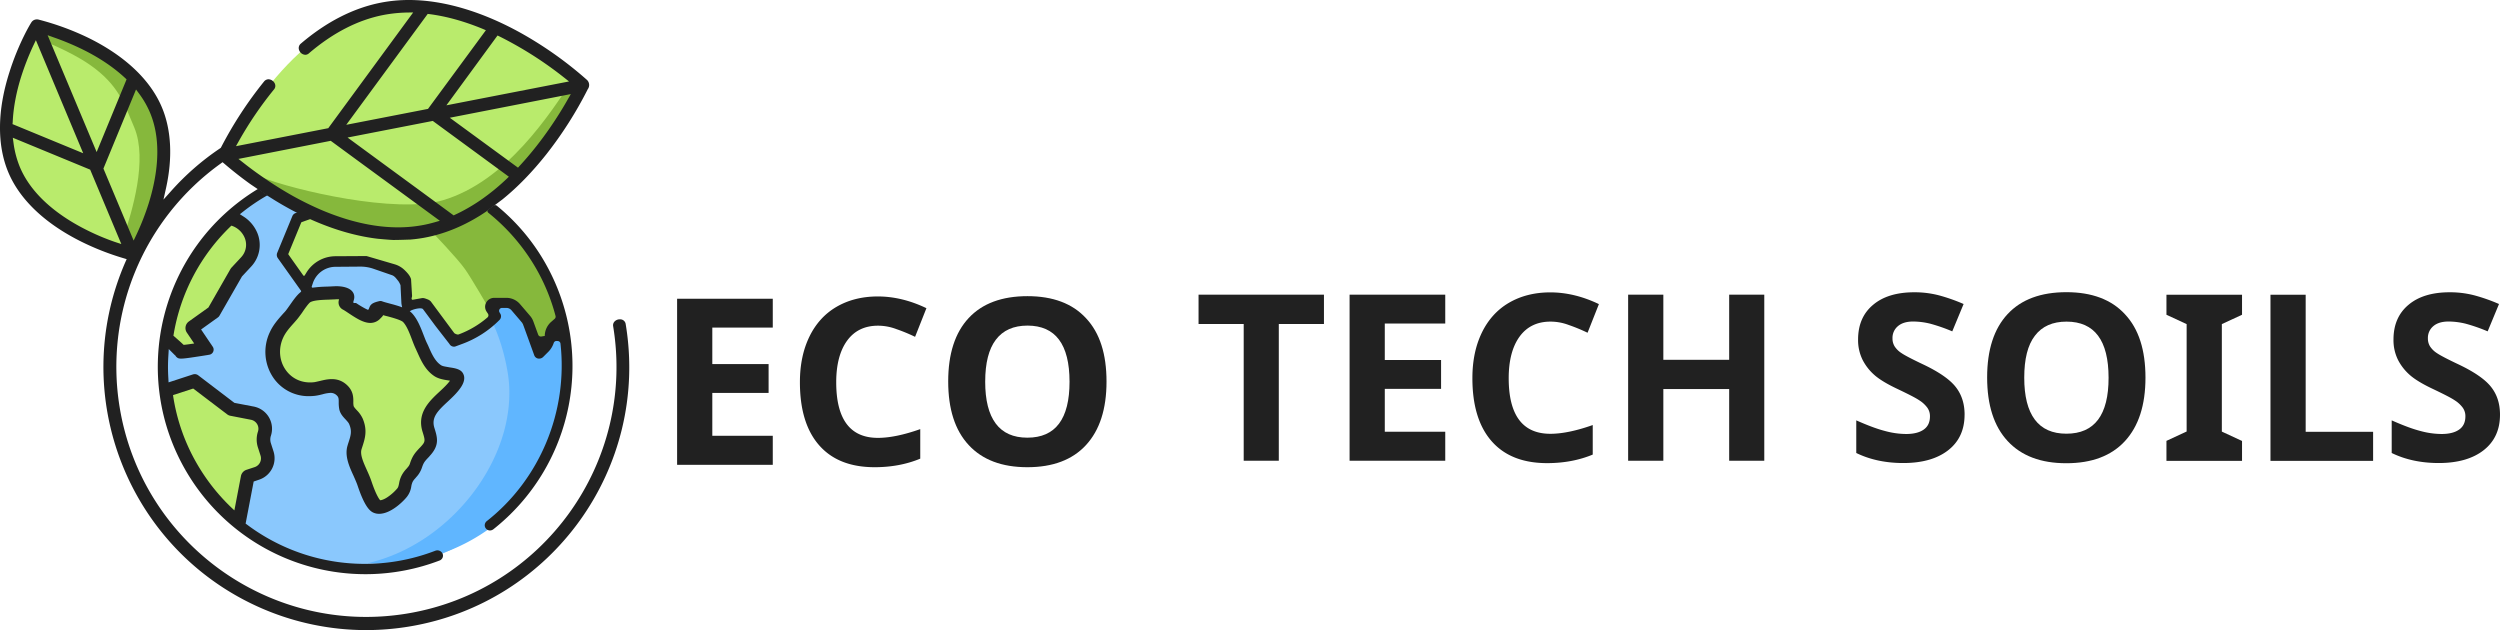
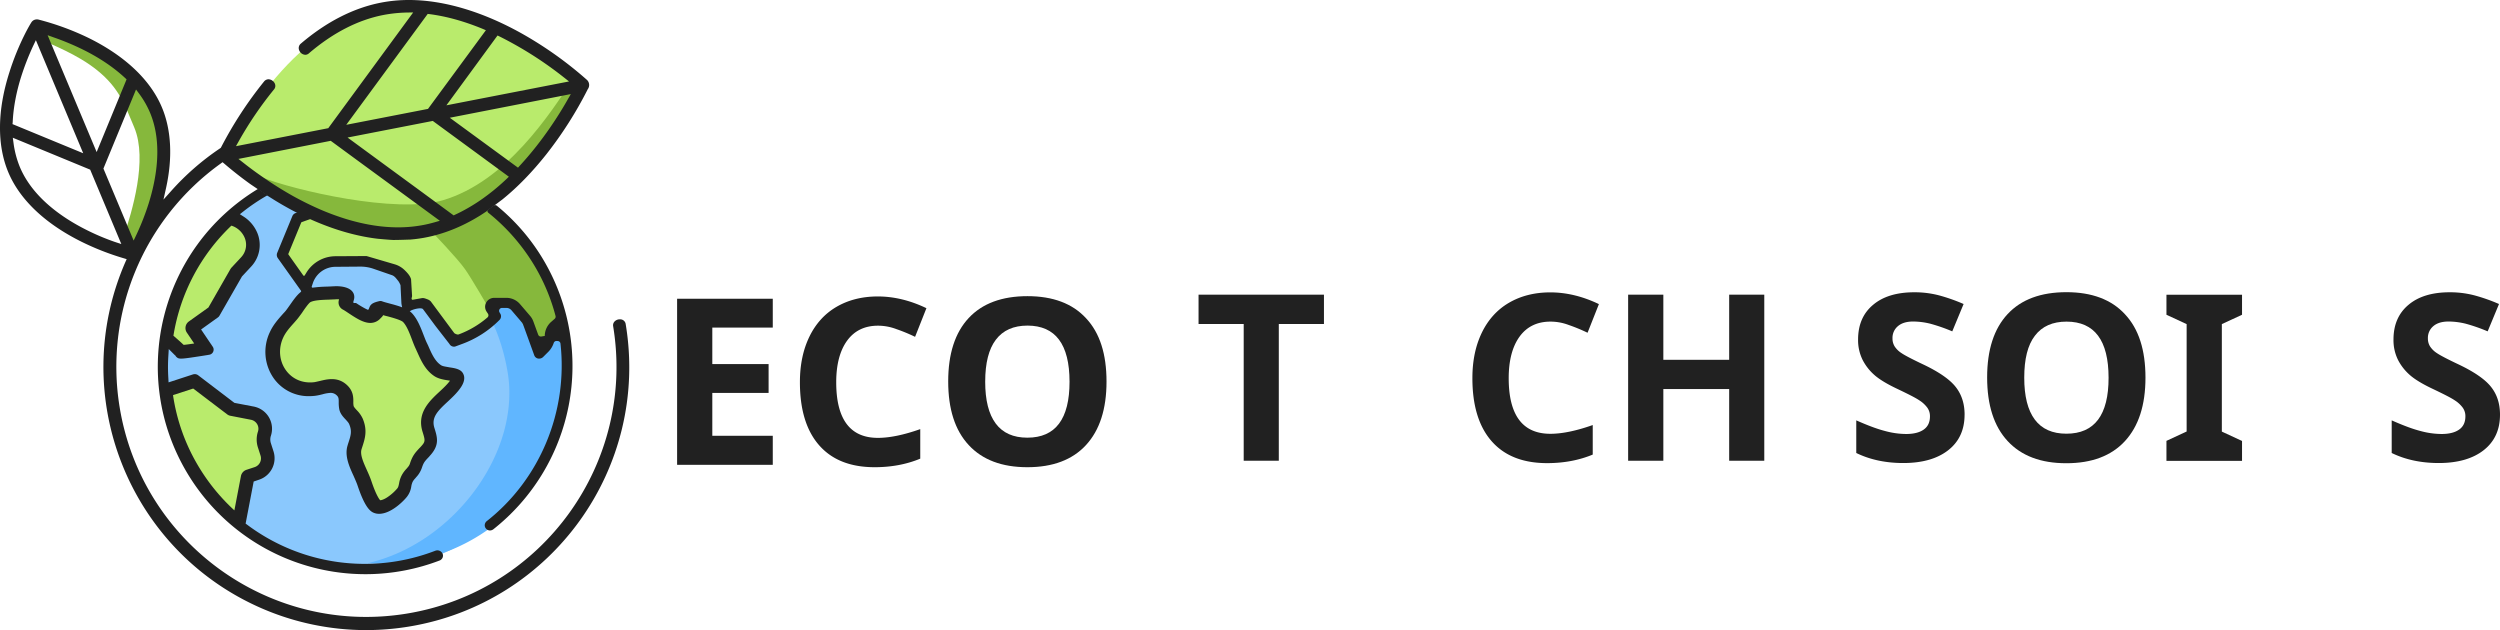
<svg xmlns="http://www.w3.org/2000/svg" viewBox="0 0 2513.87 633.6">
  <defs>
    <style>.cls-1{fill:#b9eb6c;}.cls-2{fill:#86b83c;}.cls-3{fill:#8ac8fd;}.cls-4{fill:#60b6ff;}.cls-5{fill:#212121;}.cls-6{fill:none;}</style>
  </defs>
  <g id="Layer_2" data-name="Layer 2">
    <g id="Layer_1-2" data-name="Layer 1">
      <g id="Logo">
        <path class="cls-1" d="M426.78,228.7c-97.7,20.5-200-72.4-200-72.4S283,30.1,380.68,9.6s200,72.4,200,72.4-56.2,126.2-153.9,146.7Z" />
        <path class="cls-2" d="M582.78,87s23.4,6-7.4-6.2c-21.6,32.3-65.4,101.5-130.2,120.6-47,13.8-149-10-182.8-23.4-8.3,12.5,3.7,10.4,3.7,10.4s88.6,63.2,178.4,36.8S582.78,87,582.78,87Z" />
        <path class="cls-3" d="M568.58,370.3c0,111.7-90.5,202.2-202.2,202.2S164.18,482,164.18,370.3c0-72.8,43.3-155.9,100.9-174.3,13.5-4.3,23.6,12.6,36.6,16,18,4.8,42.1,17.5,64.7,17.5,45,0,95.4-.9,129,12,9.5,3.7,6.7-18.3,14.3-13C542,251.4,568.58,316.3,568.58,370.3Z" />
        <path class="cls-4" d="M528.38,264.1c-9.3.7-90.9,2.1-99.8,4.2,44.1,3.1,44.2,8.8,50.3,23.5s23.8,36.9,31.5,82c13.8,80.3-53.4,171.9-139.5,192.2a211.82,211.82,0,0,0,27.6-.1c98.4-7.2,178.2-95,170.2-195.4-.6-7.8-1-23.2-2.6-30.6" />
        <path class="cls-1" d="M540.58,266c-20.9-36.2-31.7-52-51.8-53.9-5.6-.5-11.6,1.9-19.2,3-12,1.8-49.3,19.9-63.4,18.9l-51.3-7.1-51.1-10.4-18.4,39,23.1,32.4,2.5-6.8a28.73,28.73,0,0,1,27.1-19h38.1l28.68,16.31L412,304.88l17.51,2,26.59,34.32,6.1-2.3a96.43,96.43,0,0,0,35.1-22.5l-5.1-7.6a3.6,3.6,0,0,1,3-5.6h12.2a12.27,12.27,0,0,1,9.3,4.3l10,11.7a11.06,11.06,0,0,1,2.2,3.8l11,30.3,5.2-5.2a18,18,0,0,0,5.1-12.5,13.55,13.55,0,0,1,4.5-9.8l4-3.6A14.84,14.84,0,0,1,562,320a201.79,201.79,0,0,0-21.4-54Z" />
        <path class="cls-2" d="M433.87,232.72l51-27.3,41.8,41,24.1,39.4,7.9,21.8,1.6,25.9-16,24.4-31.2-54.12-21.5,6.2s-17.73-30.58-23.93-39.28c-7.9-11.28-33.77-38-33.77-38Z" />
-         <path class="cls-1" d="M156.08,108c27,63.8-22.7,145.7-22.7,145.7S40,232.2,13,168.4,35.68,22.8,35.68,22.8s93.4,21.4,120.4,85.2Z" />
        <path class="cls-2" d="M42.18,25.7s3.7-10.3-3.7,12.7c13.2,6.6,38.9,15.8,59.4,32.4,22.1,17.9,27.6,34.7,37.1,57.3,13.8,32.8-2.4,84.8-10.6,110,10.2,5.1,16.8,7.7,16.8,7.7s43.1-68,16.8-130.6S42.18,25.7,42.18,25.7Z" />
        <path class="cls-5" d="M548,264a205.43,205.43,0,0,0-48.36-57.09,2.9,2.9,0,0,0-3.55-.09l-2.49,1.81-.2.15a12.89,12.89,0,0,1-2.3,1.72,2.06,2.06,0,0,0-.63,2.84,1.84,1.84,0,0,0,.45.51,198.86,198.86,0,0,1,47.88,55.65,195.75,195.75,0,0,1,19.8,48.1,2.9,2.9,0,0,1-.88,3l-3.53,3.09a19,19,0,0,0-6.4,13.9v.2l-3.41.59a2.9,2.9,0,0,1-3.22-1.87l-4.86-13.31a17.86,17.86,0,0,0-3.2-5.5l-10.2-11.9a18,18,0,0,0-13.5-6.3h-12.5a9.17,9.17,0,0,0-8,4.7,8.94,8.94,0,0,0,.4,9.2l1.33,2a2.9,2.9,0,0,1-.51,3.85l-.12.1a95.43,95.43,0,0,1-28.2,16.7l-.81.29c-1,.35-4-.83-4.47-1.74l-23.28-31.43a8.51,8.51,0,0,0-3.42-2.2c-1.72-.65-3.94-1.58-5.72-1.17l-9.34,1.66c-1.76-.68-.35-2.42-.41-4l-1-16.46a.67.67,0,0,0,0-.2c-1-3.59-3.8-6.56-6.46-9.16a24.06,24.06,0,0,0-10.07-5.89l-28.24-8.28h-.24l-30.84.18a34.36,34.36,0,0,0-29.4,16.5l-1.73,2.81a.85.85,0,0,1-1.18.23.84.84,0,0,1-.23-.23l-14.89-21a.84.84,0,0,1-.09-.81l12.88-31.3a.87.87,0,0,1,.5-.48l8.43-3a.85.85,0,0,0,.53-1.08.87.87,0,0,0-.46-.5c-3.76-1.69-7.53-3.46-11.44-5.37a.86.86,0,0,0-.65-.05l-2.57.89a5.56,5.56,0,0,0-3.2,3l-15.3,37.1a5.54,5.54,0,0,0,.6,5.1l23.36,32.88a.86.86,0,0,1-.12,1.13l-1.44,1.29c-3,2.7-6,6.8-9.6,12-1.1,1.5-3,4.3-4.3,5.9-.7.8-1.3,1.5-2,2.2-.3.3-.6.7-.9,1l-.1.1c-4.6,5.2-9.4,10.6-12.7,17.7a46.19,46.19,0,0,0,3.8,46.8,42.82,42.82,0,0,0,35.3,17.9,54.13,54.13,0,0,0,5.7-.3,46.26,46.26,0,0,0,6.4-1.2l1.3-.3a36.64,36.64,0,0,1,8.3-1.5,8.59,8.59,0,0,1,6.1,2.3c2.1,1.9,2.2,3.3,2.2,6.9a35,35,0,0,0,.6,7.5c1,4.4,3.9,7.5,6.3,10,2,2.2,3.1,3.5,3.6,4.7,3.1,7.3,1.6,11.5-.9,19.2-.2.6-.4,1.2-.6,2-3.4,10.5,1.6,21.4,6,31,1.4,3.2,2.9,6.5,3.9,9.4,7,21,12.2,25.7,15.9,27.4a13.8,13.8,0,0,0,5.9,1.2c11,0,23-11.1,27.8-17a22.08,22.08,0,0,0,4.5-10.7,17.24,17.24,0,0,1,1.4-4.6,15.94,15.94,0,0,1,2.4-3.2c.2-.2.4-.5.7-.8l.1-.2a26.32,26.32,0,0,0,6.1-10c1.6-4.8,2.7-6.2,6.3-10a14.4,14.4,0,0,0,1.6-1.8l.1-.1c9.9-10.8,7.5-18.4,4.5-28-3.2-10.4,3-16.8,13.4-26.4,4.5-4.2,9.1-8.5,12.7-13.6,1.4-2,5.6-8.1,3.2-13.7-2-5.1-7.4-6.2-14.3-7.2l-1-.2c-3.5-.6-6-1-7.4-2-6-3.9-9.5-11.9-12.3-18.3-.3-.7-.6-1.4-.9-2s-.6-1.3-.9-1.9c-1.2-2.4-2.3-5.4-3.4-8.2-2.9-7.5-6.2-16-11.6-21.8-4.7-5-14.4-7.6-22.3-9.7l-1.8-.5c-2.3-.6-4.4-1.2-6-1.8a4.69,4.69,0,0,0-1.7-.3,7.17,7.17,0,0,0-1.3.2c-3.8.9-6.1,1.8-7.6,3.1a7.08,7.08,0,0,0-2,2.8l-.86,2.15a.85.85,0,0,1-1.1.48l-.06,0-2.08-1a102.79,102.79,0,0,1-9.29-5.57.8.8,0,0,0-.46-.13h-1.64a.85.85,0,0,1-.85-.85.83.83,0,0,1,0-.22l.71-2.63a9.11,9.11,0,0,0-.5-6c-2.9-6.2-12.1-7.2-17.2-7.2-1.4,0-2.5.1-2.9.1-1.7.1-3.9.2-6.3.3-4.2.1-7.9.3-11.4.7l-3.28.36a.86.86,0,0,1-.94-.75.94.94,0,0,1,0-.37l1.28-3.84a24.07,24.07,0,0,1,22.7-16l24.77-.2a39.73,39.73,0,0,1,13.33,2.18l18.33,6.33c3.17,1,4.73,3.76,6.88,6.28l0,.07a18.36,18.36,0,0,1,2,3.86.74.74,0,0,1,0,.21l.9,17.95V305a43.15,43.15,0,0,0,1.33,6.27c.51,1.11,5.71,1.56,7,1.64a.78.78,0,0,0,.57-.19c1.69-1.4,10.76-4,12.78-1.89L438,327.93l13.89,17.87a5.27,5.27,0,0,0,4.6,2.8,4.6,4.6,0,0,0,1.9-.4l6.2-2.3a102.48,102.48,0,0,0,37.7-24.2,5.15,5.15,0,0,0,.6-6.6l-.1-.1-.54-1a2.91,2.91,0,0,1,1.11-4,2.82,2.82,0,0,1,1.42-.38H509a6.77,6.77,0,0,1,5.5,2.6l10.2,11.9.1.1a7.68,7.68,0,0,1,1.2,2.1l11.2,30.9a5.12,5.12,0,0,0,3.8,3.3,5.41,5.41,0,0,0,1.2.1,5.85,5.85,0,0,0,3.8-1.5l5.4-5.4a22.4,22.4,0,0,0,5.4-8.86,2.91,2.91,0,0,1,2.91-2l1.13.05a2.94,2.94,0,0,1,2.75,2.58C571.21,413.8,542.94,482,489.48,524a5.47,5.47,0,0,0-2,3.5,5,5,0,0,0,1.1,3.9,5.14,5.14,0,0,0,4.1,2,5.68,5.68,0,0,0,3.3-1.1A209.24,209.24,0,0,0,548,264Z" />
        <path class="cls-5" d="M439.88,553.4a6.18,6.18,0,0,0-1.9.3,197.27,197.27,0,0,1-189.5-26.1l-1.5-1.1,8.1-42.3,5.3-1.8A22.73,22.73,0,0,0,275,453.8l-2.6-8.1a12,12,0,0,1,0-7.5,22.7,22.7,0,0,0-14.5-28.67,22.14,22.14,0,0,0-2.8-.73l-19.4-3.7-36.5-27.8a5.68,5.68,0,0,0-3.3-1.1,8.65,8.65,0,0,0-1.6.2l-24.8,8.1-.2-3.9a176.52,176.52,0,0,1,0-23l.4-6.6,4.7,4.7,1.1,1.1a2.85,2.85,0,0,0,.6.5l.3.3.2.3a3.52,3.52,0,0,0,1,1.2c1,.9,1.8,1.5,4.5,1.5s7.2-.6,14.4-1.7c5.3-.8,10.5-1.6,12.8-2a10,10,0,0,1,1.2-.2,5.17,5.17,0,0,0,3.9-3.1,5.22,5.22,0,0,0-.5-5l-11.7-17.3,16.9-12.1a5.58,5.58,0,0,0,1.5-1.6l22.7-39.6,9.3-10a31.72,31.72,0,0,0,6.1-33.9,35.9,35.9,0,0,0-13.9-16.4l-3.6-2.3,3.3-2.6A197.31,197.31,0,0,1,268,196.9c.4-.2.8-.5,1.2-.7-1.3-.8-2.5-1.6-3.6-2.3l-5.9-4.1c-98.75,59.52-130.56,187.83-71,286.59A208.79,208.79,0,0,0,442.08,563.6a5.47,5.47,0,0,0,2.9-2.7,5.26,5.26,0,0,0,.1-4.1,5.88,5.88,0,0,0-5.2-3.4Z" />
        <path class="cls-1" d="M194.28,390.7l34.1,25.9a7.41,7.41,0,0,0,3.4,1.5l20.6,4a9.31,9.31,0,0,1,6.2,4.4,9,9,0,0,1,.8,7.5,25.74,25.74,0,0,0,0,16l2.6,8.1a9.23,9.23,0,0,1-5.9,11.6l-8.2,2.7a8.33,8.33,0,0,0-5.6,6.3l-6.6,34.5a197.81,197.81,0,0,1-37.7-47,193.68,193.68,0,0,1-24-68.9Z" />
        <path class="cls-1" d="M242.48,258.7l-9.7,10.4a16,16,0,0,0-1.1,1.5l-22.1,38.6-19.6,14a8.18,8.18,0,0,0-2,11.39h0l7.3,10.8c-4.2.6-8,1.2-10.6,1.4-.5-.5-1-.9-1.5-1.4-2-1.8-4.7-4.3-8.8-7.8a195.58,195.58,0,0,1,58.3-110.7,21.49,21.49,0,0,1,13.4,12.3,18.35,18.35,0,0,1-3.6,19.5Z" />
        <path class="cls-6" d="M125.28,75.8l-1.5-1.4c-11.3-10.5-25.3-20-41.5-28.1a234,234,0,0,0-30-12.6l-6.4-2.2L95.08,149Z" />
        <path class="cls-6" d="M486.58,26.4l-3.5-1.5c-18.2-7.5-36.1-12.5-53.2-14.7l-1.8-.2-81.9,111.5,82.2-16Z" />
        <path class="cls-6" d="M274.88,182.5c5.3,3.4,11.1,6.9,17.7,10.6a295.68,295.68,0,0,0,29,14.2,232.29,232.29,0,0,0,24.8,9c17.9,5.4,35.2,8.2,51.5,8.2a133.4,133.4,0,0,0,26.3-2.5c3.1-.6,6.5-1.4,10-2.4l5.9-1.7L384,176.8l-25.4-18.6-28.2-20.7-93,18.1,5.1,4c9.4,7.4,20.8,15.5,32.4,22.9Z" />
        <path class="cls-6" d="M570.18,77.9,565,73.8c-21.3-16.6-42.9-30.4-64.4-41l-2.3-1.1-51.4,70.2Z" />
        <path class="cls-6" d="M347.48,134.3l41.3,30.3,32.9,24.1,32.5,23.9,1.6-.8c3.5-1.6,6.7-3.3,9.7-4.9,5.3-2.9,10.8-6.3,16.2-10a216.48,216.48,0,0,0,25.4-20.7l2.6-2.5-76.5-56.1Z" />
        <path class="cls-6" d="M518.88,164.5l1.8-2a364.17,364.17,0,0,0,48.1-66.4l3.2-5.7-121.7,23.8Z" />
-         <path class="cls-6" d="M34.18,36.4l-2.9,6.1a265.31,265.31,0,0,0-11.8,30.3,179.7,179.7,0,0,0-8.6,46l-.1,2.1,71.1,29.3Z" />
+         <path class="cls-6" d="M34.18,36.4l-2.9,6.1a265.31,265.31,0,0,0-11.8,30.3,179.7,179.7,0,0,0-8.6,46Z" />
        <path class="cls-5" d="M629.18,326a5.57,5.57,0,0,0-5.9-4.9,7.12,7.12,0,0,0-5.5,2.4,5.49,5.49,0,0,0-1.2,4.7C639,465.24,546.1,594.52,409.05,617S142.73,546.46,120.3,409.42A251.45,251.45,0,0,1,221.88,164.5l1.9-1.4,1.8,1.5c8.4,7.2,17.3,14.2,26.4,20.7l9.2,6.2,7.8,5.3c2.4,1.5,4.9,3.1,7.8,4.9,7.7,4.7,15.7,9.2,23.9,13.3,6.9,3.5,14.1,6.8,21.6,9.8,19.6,7.9,39,13.1,57.7,15.3.1,0,11.5,1.1,15.4,1.2h1.3c4.9,0,15.1-.4,15.9-.4,23.5-1.9,46.9-9.8,69.4-23.7l1-.6c1.7-1.1,3.3-2.1,4.9-3.2l.9-.6a3.41,3.41,0,0,0,.9-.7l.1-.1,6.4-4.7,9.2-6.9c15.2-12.3,29.9-27.5,43.8-45A391.5,391.5,0,0,0,590.88,90l.1-.3.2-.2a7.11,7.11,0,0,0-.7-8.9l-.1-.1a378.23,378.23,0,0,0-64.8-46.3C486,11.9,446.38,0,411.28,0a146.37,146.37,0,0,0-28.4,2.7c-27.5,5.4-54.6,19.2-80.3,41.1a5.71,5.71,0,0,0-1.8,6.6,7,7,0,0,0,6.2,4.7,5.56,5.56,0,0,0,3.8-1.6c24-20.5,49.1-33.4,74.6-38.4a141.34,141.34,0,0,1,24.1-2.5l6-.1-85.4,116.4L237.28,147l3.2-5.7a366.57,366.57,0,0,1,34.9-51.2,5.51,5.51,0,0,0,.9-6.2,7.4,7.4,0,0,0-6.3-4.2,5.9,5.9,0,0,0-4.5,2.3,393.19,393.19,0,0,0-43.1,66l-.4.7-.6.4a259.71,259.71,0,0,0-49.3,43l-7.7,8.6,2.5-11.2c6.9-30.9,5.4-59.1-4.1-81.6-11.5-27.4-36.8-51.4-73-69.4a268.46,268.46,0,0,0-51.4-18.9h-.1a5.66,5.66,0,0,0-1.3-.1,6.47,6.47,0,0,0-5.5,3.1v.1l-.1.1c-.2.1-12.6,20.3-21.9,49.8-12.3,38.4-12.6,73.3-1.1,100.7s36.8,51.4,73,69.5a266.28,266.28,0,0,0,42.7,16.8l3.3,1-1.4,3.1c-58.22,134,3.18,289.76,137.14,348A264.45,264.45,0,0,0,367.88,633.6a267.56,267.56,0,0,0,43.6-3.6C555.54,606.17,653,470.06,629.18,326ZM509.08,180.2a216.48,216.48,0,0,1-25.4,20.7,175.76,175.76,0,0,1-16.2,10c-2.9,1.6-6.2,3.3-9.7,4.9l-1.6.8-32.5-23.9-32.9-24.1-41.3-30.3,85.7-16.7,76.5,56.1Zm61.7-80c-7.8,13.8-24.5,40.9-48.1,66.4l-1.8,2-68.6-50.2L574,94.6Zm-68.2-63.4a372.73,372.73,0,0,1,64.4,41l5.2,4.1-123.3,24,51.4-70.2ZM430.08,14l1.8.2c17.1,2.2,34.9,7.2,53.2,14.7l3.5,1.5-58.2,79.1-82.2,16Zm-97.5,127.6,28.2,20.7,25.4,18.6,56.1,41.1-5.9,1.7c-3.6,1-6.9,1.8-10,2.4a133.4,133.4,0,0,1-26.3,2.5c-16.3,0-33.6-2.8-51.5-8.2a257.57,257.57,0,0,1-24.8-9,320,320,0,0,1-29-14.2c-6.6-3.7-12.4-7.2-17.7-10.6-11.6-7.4-23-15.5-32.2-22.8l-5.1-4ZM54.28,37.7a260.93,260.93,0,0,1,30,12.6c16.2,8.1,30.2,17.6,41.5,28.1l1.5,1.4-30.1,73.1L47.88,35.4Zm-41.5,85.1c.6-14.3,3.6-30.2,8.6-46a265.31,265.31,0,0,1,11.8-30.3l2.9-6.1,47.6,113.7-71.1-29.3Zm102.8,120.5a233.07,233.07,0,0,1-29-12.3c-23.1-11.6-53.4-31.9-66.5-62.8a97.12,97.12,0,0,1-6.5-24.5l-.7-5.2,77.8,32.1L122,245.4ZM104,169.5,136.78,90l3.2,4.3a92.13,92.13,0,0,1,10.8,18.8c13,30.7,6.5,66.7-1.3,91.5a252.72,252.72,0,0,1-12.2,31.2l-2.9,6.1Z" />
        <path class="cls-6" d="M10.88,134.6l.7,5.2a99.39,99.39,0,0,0,6.5,24.5c13.1,30.9,43.4,51.2,66.5,62.8a240.62,240.62,0,0,0,29,12.3l6.3,2.2-31.3-74.8Z" />
        <path class="cls-1" d="M312,303.9c3.7-2.1,12.3-2.4,18.5-2.6l7-.3a20.45,20.45,0,0,1,3.5,0,8.88,8.88,0,0,0-.5,4.3,8.14,8.14,0,0,0,4.3,6c1.6.8,3.7,2.3,6,3.8,6.5,4.3,13.8,9.2,20.7,9.6a13.65,13.65,0,0,0,11.2-4.7l.4-.4a9.88,9.88,0,0,0,2.2-2.7c1.3.4,2.7.8,4.1,1.1,4.9,1.3,14,3.8,16,5.9,3.6,3.8,6.4,11,8.8,17.4,1.2,3.2,2.4,6.3,3.7,9.1.6,1.2,1.1,2.5,1.7,3.7,3.8,8.5,8.1,18.2,17.3,24.2,4.2,2.7,9.3,3.5,13.8,4.2.5.1,1.2.2,1.8.3-2.7,3.7-6.5,7.3-10.5,11-10.2,9.5-23,21.4-17.1,40.4,2.8,8.9,2.9,9.9-1.6,14.8-.6.7-1.2,1.3-1.7,1.8-3.8,4.1-6.8,7.3-9.3,15.1-.7,2.3-1.7,3.3-3.4,5.3a30.43,30.43,0,0,0-4.6,6.1,26.39,26.39,0,0,0-3,8.8c-.5,2.4-.8,3.7-1.7,4.9a48,48,0,0,1-10.4,9.2c-3.9,2.5-6.2,2.8-6.9,2.8-.9-.9-4.1-5.1-8.9-19.4-1.2-3.5-2.8-7.2-4.4-10.7-3.5-7.8-7.2-15.8-5.4-21.3.2-.6.4-1.3.6-1.9,2.8-8.6,5.5-16.8.6-28.6a29.53,29.53,0,0,0-6-8.6c-1.4-1.5-2.9-3.2-3.2-4.2a18.45,18.45,0,0,1-.3-4.2c0-4.3.1-10.9-6.4-16.9-9.2-8.6-19.8-5.9-26.9-4.2-2.2.5-4.2,1-6,1.3-11.6,1.4-22-3-28.5-12-6.8-9.4-7.8-22.1-2.6-33.1,2.5-5.3,6.3-9.6,10.7-14.5,1-1.1,1.9-2.2,2.9-3.3,1.6-1.9,3.4-4.4,5.3-7,2.2-3.4,6.4-9.3,8.2-10.5Z" />
      </g>
      <path class="cls-5" d="M777.06,467.4h-96.2v-167h96.2v29h-60.8v36.7h56.6v29h-56.6v43.1h60.8Z" />
      <path class="cls-5" d="M882.86,327.5c-13.3,0-23.7,5-31,15s-11,24-11,41.9c0,37.2,14,55.9,41.9,55.9,11.71,0,25.91-2.9,42.6-8.8v29.7c-13.7,5.7-29,8.6-45.9,8.6q-36.45,0-55.8-22.1t-19.3-63.5c0-17.4,3.2-32.6,9.5-45.6s15.4-23.1,27.2-30,25.7-10.5,41.6-10.5q24.3,0,48.9,11.8l-11.4,28.8a171.06,171.06,0,0,0-18.9-7.8,51.86,51.86,0,0,0-18.4-3.4Z" />
      <path class="cls-5" d="M1112.66,383.7c0,27.7-6.9,48.9-20.6,63.8s-33.4,22.3-59,22.3-45.19-7.4-59-22.3-20.59-36.2-20.59-64,6.9-49,20.59-63.7,33.5-22,59.1-22,45.31,7.4,58.9,22.2C1105.87,334.7,1112.66,355.9,1112.66,383.7Zm-122,0c0,18.7,3.5,32.7,10.6,42.2s17.7,14.2,31.8,14.2q42.46,0,42.41-56.3t-42.2-56.4c-14.1,0-24.7,4.7-31.9,14.2-7.1,9.3-10.7,23.4-10.7,42.1Z" />
      <path class="cls-5" d="M1286,463.3h-35.4V325.8h-45.4V296.3h126.1v29.5h-45.4V463.3Z" />
-       <path class="cls-5" d="M1453.27,463.3h-96.2v-167h96.2v29h-60.8V362h56.6v29h-56.6v43.1h60.8Z" />
      <path class="cls-5" d="M1559.07,323.4c-13.3,0-23.7,5-31,15s-11,24-11,41.9c0,37.2,14,55.9,41.9,55.9,11.7,0,25.9-2.9,42.6-8.8v29.7c-13.7,5.7-29,8.6-45.9,8.6q-36.45,0-55.8-22.1t-19.3-63.5c0-17.4,3.2-32.6,9.5-45.6s15.4-23.1,27.2-30,25.7-10.5,41.6-10.5q24.3,0,48.9,11.8l-11.4,28.8a171.86,171.86,0,0,0-18.9-7.8,51.94,51.94,0,0,0-18.4-3.4Z" />
      <path class="cls-5" d="M1774.07,463.3h-35.3V391.2h-66.2v72.1h-35.4v-167h35.4v65.5h66.2V296.3h35.3Z" />
      <path class="cls-5" d="M1975.47,417c0,15.1-5.4,27-16.3,35.6s-26,13-45.3,13c-17.8,0-33.6-3.4-47.3-10.1V422.7c11.3,5,20.8,8.6,28.6,10.6a82.36,82.36,0,0,0,21.4,3.1c7.8,0,13.7-1.5,17.9-4.5s6.2-7.4,6.2-13.3a14.58,14.58,0,0,0-2.7-8.7,29.77,29.77,0,0,0-8.1-7.4c-3.5-2.4-10.8-6.1-21.7-11.3-10.2-4.8-17.9-9.4-23-13.8A51.39,51.39,0,0,1,1873,362a44.55,44.55,0,0,1-4.6-20.6q0-22.2,15-34.8c10-8.5,23.9-12.7,41.5-12.7a96.88,96.88,0,0,1,24.9,3.1,178.72,178.72,0,0,1,24.7,8.7l-11.4,27.5a171.52,171.52,0,0,0-22.1-7.7,73.92,73.92,0,0,0-17.2-2.2c-6.7,0-11.8,1.6-15.4,4.7a15.31,15.31,0,0,0-5.4,12.2,14.9,14.9,0,0,0,2.2,8.2,23.08,23.08,0,0,0,6.9,6.7c3.2,2.2,10.6,6.1,22.5,11.7q23.4,11.25,32.1,22.5c5.9,7.6,8.8,16.8,8.8,27.7Z" />
      <path class="cls-5" d="M2157.37,379.7c0,27.7-6.9,48.9-20.6,63.8s-33.4,22.3-59,22.3-45.2-7.4-59-22.3-20.6-36.2-20.6-64,6.9-49,20.6-63.7,33.5-22,59.1-22,45.3,7.4,58.9,22.2C2150.57,330.7,2157.37,351.9,2157.37,379.7Zm-121.9,0c0,18.7,3.5,32.7,10.6,42.2s17.7,14.2,31.8,14.2q42.45,0,42.4-56.3t-42.2-56.4c-14.1,0-24.7,4.7-31.9,14.2-7.2,9.3-10.7,23.4-10.7,42.1Z" />
      <path class="cls-5" d="M2254.47,463.4h-76V443.3l20.3-9.4v-108l-20.3-9.4V296.4h76v20.1l-20.3,9.4V434l20.3,9.4Z" />
-       <path class="cls-5" d="M2283.07,463.4v-167h35.4V434.2h67.8v29.2Z" />
      <path class="cls-5" d="M2513.87,417c0,15.1-5.4,27-16.3,35.6s-26,13-45.3,13c-17.8,0-33.6-3.4-47.3-10.1V422.7c11.3,5,20.8,8.6,28.6,10.6a82.36,82.36,0,0,0,21.4,3.1c7.8,0,13.7-1.5,17.9-4.5s6.2-7.4,6.2-13.3a14.58,14.58,0,0,0-2.7-8.7,29.77,29.77,0,0,0-8.1-7.4c-3.5-2.4-10.8-6.1-21.7-11.3-10.2-4.8-17.9-9.4-23-13.8a51.39,51.39,0,0,1-12.2-15.4,44.55,44.55,0,0,1-4.6-20.6q0-22.2,15-34.8c10-8.5,23.9-12.7,41.5-12.7a96.88,96.88,0,0,1,24.9,3.1,178.72,178.72,0,0,1,24.7,8.7l-11.4,27.5a171.52,171.52,0,0,0-22.1-7.7,73.92,73.92,0,0,0-17.2-2.2c-6.7,0-11.8,1.6-15.4,4.7a15.31,15.31,0,0,0-5.4,12.2,14.9,14.9,0,0,0,2.2,8.2,23.08,23.08,0,0,0,6.9,6.7c3.2,2.2,10.6,6.1,22.5,11.7q23.4,11.25,32.1,22.5C2511,396.9,2513.87,406.1,2513.87,417Z" />
    </g>
  </g>
</svg>